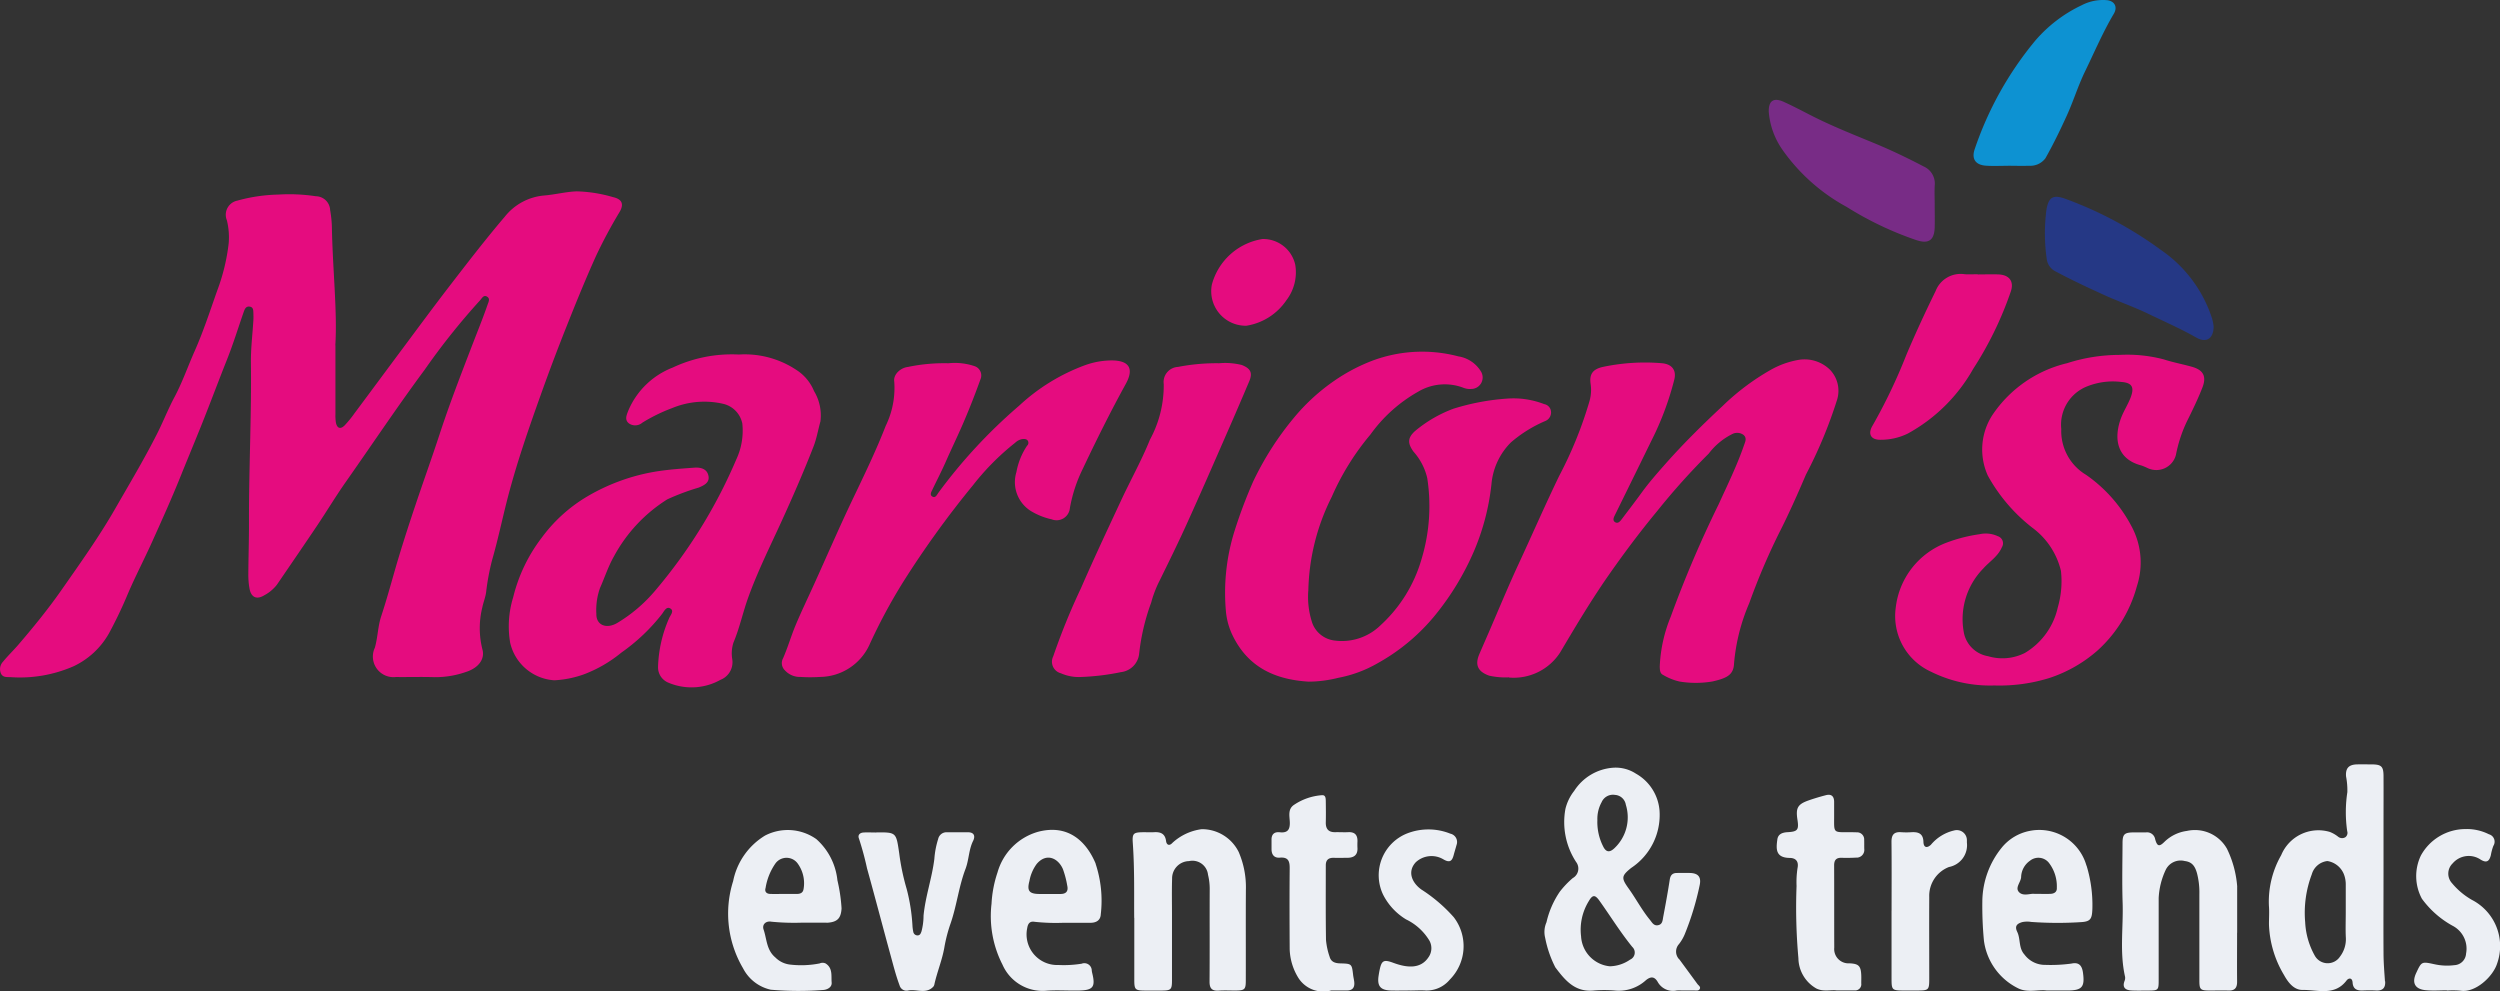
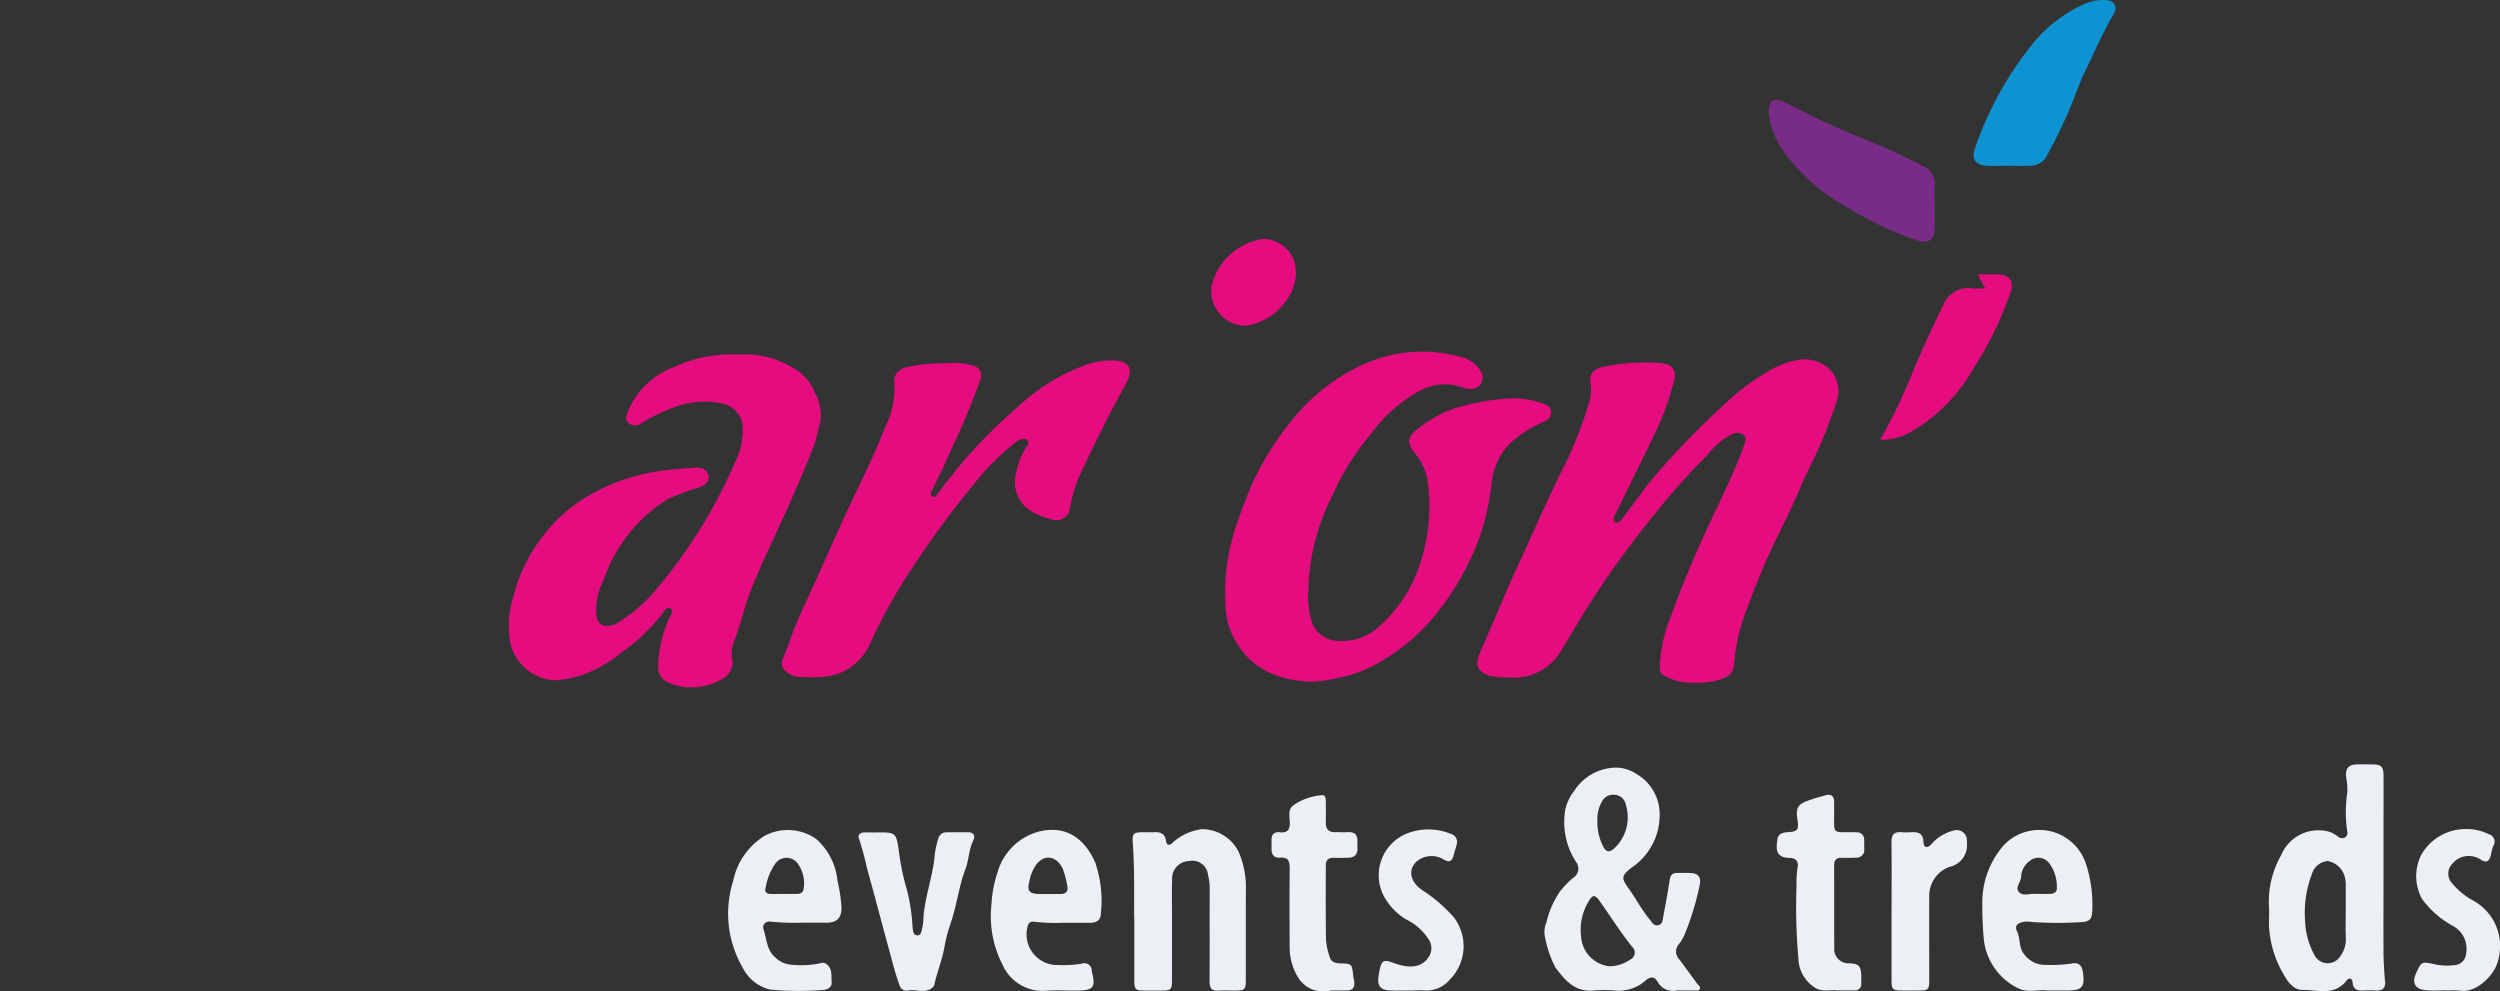
<svg xmlns="http://www.w3.org/2000/svg" width="192.146" height="76.177" viewBox="0 0 192.146 76.177">
  <rect x="0" y="0" width="192.146" height="76.177" fill="#333333" stroke="none" />
  <g id="Logo_Marions_Events" transform="translate(0.03 -0.01)">
-     <path id="Pfad_483" data-name="Pfad 483" d="M25.751,75.21v5.275a3.639,3.639,0,0,0,.032.636c.084.46.348.564.673.239a8.3,8.3,0,0,0,.766-.94c1.165-1.56,2.321-3.126,3.483-4.686,1.279-1.715,2.546-3.439,3.852-5.133,1.376-1.785,2.752-3.572,4.214-5.287A4.329,4.329,0,0,1,41.8,63.688c.831-.067,1.65-.288,2.5-.318a10.84,10.84,0,0,1,2.783.443c.689.153.863.529.513,1.133a37.257,37.257,0,0,0-1.826,3.409c-.78,1.734-1.5,3.493-2.2,5.259q-1.072,2.684-2.04,5.4c-.972,2.72-1.919,5.447-2.627,8.257-.371,1.471-.685,2.961-1.107,4.423a17.938,17.938,0,0,0-.464,2.492c-.058.406-.214.777-.295,1.174a6.626,6.626,0,0,0,.007,3.2c.216.75-.288,1.432-1.239,1.741a7.135,7.135,0,0,1-2.441.408c-.984-.033-1.97,0-2.957-.012a1.585,1.585,0,0,1-1.629-2.246c.232-.794.227-1.631.492-2.43.513-1.55.919-3.135,1.395-4.7.392-1.29.81-2.574,1.239-3.85.606-1.808,1.253-3.6,1.847-5.414.754-2.307,1.631-4.57,2.5-6.832.4-1.04.824-2.075,1.188-3.131.074-.211.225-.473-.032-.629-.274-.165-.395.128-.548.288a53.106,53.106,0,0,0-4.252,5.331c-2.089,2.82-4.036,5.739-6.052,8.61-.764,1.086-1.448,2.226-2.186,3.328-1.03,1.536-2.077,3.059-3.119,4.586a3.033,3.033,0,0,1-.972.81c-.571.35-1,.169-1.128-.5a5.983,5.983,0,0,1-.093-1.153c.007-1.314.053-2.625.049-3.938-.012-4.091.2-8.181.149-12.274-.014-1.1.125-2.193.19-3.288.009-.174.007-.348,0-.522-.009-.211.009-.46-.267-.511-.3-.056-.4.183-.476.406-.432,1.235-.815,2.49-1.3,3.7-.654,1.641-1.269,3.3-1.926,4.939-.543,1.358-1.109,2.708-1.655,4.064-.675,1.676-1.418,3.321-2.161,4.969-.6,1.334-1.281,2.632-1.857,3.978A33.13,33.13,0,0,1,8.357,97.32a6.1,6.1,0,0,1-2.745,2.557,10.281,10.281,0,0,1-4.848.829c-.285-.007-.6.035-.738-.318A.837.837,0,0,1,.2,99.522c.378-.464.812-.875,1.2-1.33,1.156-1.346,2.277-2.725,3.291-4.175,1.432-2.052,2.889-4.087,4.138-6.266,1.091-1.9,2.219-3.785,3.21-5.742.469-.926.847-1.9,1.337-2.817.608-1.139,1.028-2.358,1.55-3.534.671-1.511,1.184-3.091,1.736-4.653a15.224,15.224,0,0,0,.884-3.637,5.469,5.469,0,0,0-.139-1.775,1.109,1.109,0,0,1,.808-1.511,12.729,12.729,0,0,1,3.14-.464,13.7,13.7,0,0,1,2.889.128,1.111,1.111,0,0,1,1.1,1.061,9.181,9.181,0,0,1,.132,1.207c.056,3.3.429,6.586.267,9.19Z" transform="translate(0 -48.653)" fill="#e50c7f" />
    <path id="Pfad_484" data-name="Pfad 484" d="M491.659,143.458a5.686,5.686,0,0,1-1.534-.13c-.87-.313-1.107-.826-.745-1.666.241-.564.49-1.126.733-1.689.75-1.729,1.467-3.474,2.26-5.185,1.051-2.267,2.052-4.558,3.138-6.809a30.918,30.918,0,0,0,2.323-5.721,3.159,3.159,0,0,0,.1-1.314c-.128-.805.174-1.186.979-1.353a15.571,15.571,0,0,1,4.486-.276c.761.063,1.139.513.963,1.251a22.747,22.747,0,0,1-1.752,4.686c-.947,1.938-1.9,3.873-2.852,5.811-.077.158-.132.357.051.469.214.13.364-.039.483-.193.524-.692,1.054-1.381,1.562-2.082.566-.78,1.209-1.508,1.84-2.223,1.378-1.557,2.868-3.024,4.391-4.444a18.194,18.194,0,0,1,3.639-2.738,6.662,6.662,0,0,1,2.226-.8,2.789,2.789,0,0,1,2.39.78,2.337,2.337,0,0,1,.508,2.365,35.139,35.139,0,0,1-2.372,5.683c-.65,1.522-1.323,3.038-2.075,4.512a50.731,50.731,0,0,0-2.279,5.361,14.883,14.883,0,0,0-1.17,4.634c-.032.889-.557,1.133-1.641,1.385a7.647,7.647,0,0,1-2.53.012,4.29,4.29,0,0,1-1.279-.511c-.258-.116-.253-.408-.26-.664a11.313,11.313,0,0,1,.845-3.815,87.878,87.878,0,0,1,3.69-8.652c.675-1.488,1.4-2.954,1.933-4.5.093-.269.253-.559-.019-.808a.822.822,0,0,0-.877-.074,5.182,5.182,0,0,0-1.806,1.5,52.881,52.881,0,0,0-3.973,4.43c-1.316,1.59-2.55,3.24-3.732,4.932-1.334,1.915-2.527,3.915-3.715,5.923a4.248,4.248,0,0,1-3.929,1.929Z" transform="translate(-375.706 -91.389)" fill="#e50c7f" />
    <path id="Pfad_485" data-name="Pfad 485" d="M186.128,117.362a7.167,7.167,0,0,1,4.414,1.188,3.5,3.5,0,0,1,1.351,1.622,3.614,3.614,0,0,1,.492,2.332c-.181.645-.29,1.316-.536,1.945-.764,1.954-1.6,3.871-2.474,5.781s-1.824,3.818-2.544,5.82c-.411,1.142-.659,2.335-1.132,3.456a2.7,2.7,0,0,0-.093,1.262,1.451,1.451,0,0,1-.9,1.594,4.553,4.553,0,0,1-4.01.22,1.27,1.27,0,0,1-.791-1.225,9.949,9.949,0,0,1,.838-3.7c.093-.244.42-.566.123-.766-.316-.211-.5.209-.657.415a14.532,14.532,0,0,1-3.126,2.968,10.2,10.2,0,0,1-2.889,1.673,7.937,7.937,0,0,1-2.256.453,3.721,3.721,0,0,1-3.4-2.889,7.542,7.542,0,0,1,.232-3.488,12.348,12.348,0,0,1,2.172-4.553,11.8,11.8,0,0,1,3.372-3.11,15.277,15.277,0,0,1,5.618-2.035c.912-.135,1.836-.2,2.757-.267.49-.035.986.084,1.091.636.1.511-.332.717-.743.893a17.881,17.881,0,0,0-2.423.907,11.758,11.758,0,0,0-4.1,4.384c-.443.777-.71,1.625-1.072,2.434a5.04,5.04,0,0,0-.278,1.993c-.016.877.8,1.181,1.634.671a11.632,11.632,0,0,0,2.813-2.381,39.757,39.757,0,0,0,3.845-5.342,39.021,39.021,0,0,0,2.462-4.827,5.227,5.227,0,0,0,.464-2.759,1.951,1.951,0,0,0-1.49-1.52,6.445,6.445,0,0,0-3.908.334,12.95,12.95,0,0,0-2.286,1.119.84.84,0,0,1-1.028.058c-.364-.288-.174-.659-.042-1.007a6.091,6.091,0,0,1,3.407-3.288,10.656,10.656,0,0,1,5.08-1Z" transform="translate(-129.358 -90.104)" fill="#e50c7f" />
    <path id="Pfad_486" data-name="Pfad 486" d="M412.113,134.865a6.4,6.4,0,0,0,.313,2.5,2.08,2.08,0,0,0,1.622,1.318,4.242,4.242,0,0,0,3.616-1.158,10.99,10.99,0,0,0,3.138-5.034,14.08,14.08,0,0,0,.455-6.28,4.616,4.616,0,0,0-1.056-2.033c-.462-.643-.469-1.061.137-1.6a10.023,10.023,0,0,1,2.933-1.7,17.907,17.907,0,0,1,4.191-.782,6.532,6.532,0,0,1,2.783.429.638.638,0,0,1,.527.613.706.706,0,0,1-.443.685,10.1,10.1,0,0,0-2.639,1.643,5.168,5.168,0,0,0-1.5,3.233,18.02,18.02,0,0,1-1.337,5.117,20.811,20.811,0,0,1-3.017,4.966,15.251,15.251,0,0,1-4.409,3.667,9.585,9.585,0,0,1-3.019,1.114,9.383,9.383,0,0,1-2.272.292c-2.523-.155-4.586-1.065-5.786-3.446a5.3,5.3,0,0,1-.569-1.991,15.869,15.869,0,0,1,.671-6.162,37.191,37.191,0,0,1,1.425-3.78,23.235,23.235,0,0,1,3.131-4.9,15.275,15.275,0,0,1,3.145-2.873,13.85,13.85,0,0,1,2.423-1.33,10.907,10.907,0,0,1,7.071-.518A2.481,2.481,0,0,1,425.374,118a.882.882,0,0,1-.745,1.36,1.329,1.329,0,0,1-.566-.081,4,4,0,0,0-3.5.288,11.386,11.386,0,0,0-3.669,3.291,19.624,19.624,0,0,0-2.977,4.795,16.744,16.744,0,0,0-1.8,7.22Z" transform="translate(-311.591 -89.455)" fill="#e50c7f" />
-     <path id="Pfad_487" data-name="Pfad 487" d="M640.363,123.227a3.919,3.919,0,0,0,1.908,3.534,11.112,11.112,0,0,1,3.567,4.1,5.863,5.863,0,0,1,.332,4.472,10.269,10.269,0,0,1-2.991,4.9,10.6,10.6,0,0,1-3.762,2.151,12.949,12.949,0,0,1-4.2.564,10.185,10.185,0,0,1-4.85-1.049,4.7,4.7,0,0,1-2.729-4.918,6.068,6.068,0,0,1,3.924-5.015,11.751,11.751,0,0,1,2.509-.641,2.206,2.206,0,0,1,1.416.151.571.571,0,0,1,.309.849c-.3.71-.956,1.1-1.437,1.643a5.559,5.559,0,0,0-1.467,5,2.28,2.28,0,0,0,1.847,1.731,3.829,3.829,0,0,0,2.822-.248,5.435,5.435,0,0,0,2.534-3.507,7.174,7.174,0,0,0,.241-2.81,5.79,5.79,0,0,0-2.184-3.3,13.043,13.043,0,0,1-3.435-4.015,4.869,4.869,0,0,1,.346-4.648,9.579,9.579,0,0,1,5.746-3.992,13.228,13.228,0,0,1,4.038-.638,11.026,11.026,0,0,1,3.379.341c.712.232,1.457.369,2.181.573.863.244,1.133.724.812,1.569-.309.805-.687,1.587-1.067,2.363a10.551,10.551,0,0,0-.975,2.831A1.556,1.556,0,0,1,647,126.24a5,5,0,0,0-.478-.2c-1.861-.476-2.158-2.028-1.578-3.616.207-.564.543-1.063.754-1.62.3-.791.1-1.128-.743-1.186a5.322,5.322,0,0,0-2.562.325,3.165,3.165,0,0,0-2.031,3.291Z" transform="translate(-481.966 -90.254)" fill="#e50c7f" />
    <path id="Pfad_488" data-name="Pfad 488" d="M271.653,119.589a4.749,4.749,0,0,1,2,.214.753.753,0,0,1,.471,1.028c-.415,1.16-.863,2.3-1.355,3.437-.429.989-.9,1.959-1.334,2.947-.311.7-.668,1.388-1,2.082-.081.169-.22.4-.023.524.255.162.364-.116.48-.278a40.032,40.032,0,0,1,6.2-6.686,15.085,15.085,0,0,1,5.1-3.131,6.124,6.124,0,0,1,2.045-.357c1.334.014,1.7.638,1.063,1.8-1.177,2.14-2.265,4.326-3.309,6.533a11.3,11.3,0,0,0-.989,3.008,1.027,1.027,0,0,1-1.4.873,5.259,5.259,0,0,1-1.587-.631,2.62,2.62,0,0,1-1.123-3.005,5.312,5.312,0,0,1,.817-2.019.31.31,0,0,0,.067-.374c-.1-.155-.258-.149-.413-.142a1.035,1.035,0,0,0-.559.278,19.265,19.265,0,0,0-3.256,3.279,73.684,73.684,0,0,0-5.377,7.454,42.3,42.3,0,0,0-2.592,4.839,4.235,4.235,0,0,1-3.778,2.434,11.647,11.647,0,0,1-1.506,0,1.555,1.555,0,0,1-1.191-.5.774.774,0,0,1-.146-.938c.362-.826.613-1.7.961-2.537.439-1.044.931-2.068,1.4-3.1,1.01-2.23,1.98-4.477,3.036-6.684.873-1.826,1.754-3.646,2.488-5.533a6.646,6.646,0,0,0,.657-3.423c-.077-.506.446-1.04,1.063-1.112a13.569,13.569,0,0,1,3.107-.281Z" transform="translate(-198.801 -91.658)" fill="#e50c7f" />
-     <path id="Pfad_489" data-name="Pfad 489" d="M361.284,120.235a5.259,5.259,0,0,1,1.722.137c.68.269.849.6.571,1.256q-.877,2.075-1.782,4.136c-1,2.291-2,4.583-3.036,6.862-.661,1.457-1.369,2.894-2.075,4.333a8.5,8.5,0,0,0-.641,1.671,16.53,16.53,0,0,0-.931,3.98,1.587,1.587,0,0,1-1.39,1.367,18.249,18.249,0,0,1-3.214.378,3.42,3.42,0,0,1-1.409-.29.917.917,0,0,1-.585-1.3,50.689,50.689,0,0,1,2.135-5.247c.991-2.279,2.052-4.528,3.1-6.779.724-1.55,1.562-3.052,2.2-4.632a8.713,8.713,0,0,0,1.058-4.263,1.166,1.166,0,0,1,1.1-1.325,15.426,15.426,0,0,1,3.168-.281Z" transform="translate(-267.594 -92.309)" fill="#e50c7f" />
-     <path id="Pfad_490" data-name="Pfad 490" d="M690.16,75.133c0,.968-.564,1.311-1.332.875-1.2-.685-2.472-1.237-3.718-1.84-1.077-.522-2.2-.905-3.293-1.4-1.279-.583-2.553-1.174-3.79-1.838a1.232,1.232,0,0,1-.7-1,13.941,13.941,0,0,1-.019-3.743c.169-.989.522-1.188,1.474-.838a29.539,29.539,0,0,1,7.357,3.945,10.146,10.146,0,0,1,3.917,5.3,4.024,4.024,0,0,1,.1.543Z" transform="translate(-520.053 -50.052)" fill="#253885" />
    <path id="Pfad_491" data-name="Pfad 491" d="M598.49,41.172c0,.58.016,1.158,0,1.738-.037,1-.485,1.276-1.416.965a25.561,25.561,0,0,1-5.356-2.553,14.473,14.473,0,0,1-4.892-4.335,5.927,5.927,0,0,1-1.088-2.943c-.035-.873.367-1.149,1.149-.794.7.318,1.385.678,2.072,1.03,1.6.819,3.265,1.476,4.922,2.161,1.279.529,2.532,1.13,3.757,1.773a1.432,1.432,0,0,1,.859,1.4c-.035.52-.007,1.042-.007,1.564h0Z" transform="translate(-449.822 -25.412)" fill="#782c86" />
    <path id="Pfad_492" data-name="Pfad 492" d="M656.233,12.753c-.559,0-1.121.028-1.68-.007-.815-.051-1.142-.515-.882-1.274a26.168,26.168,0,0,1,4.639-8.32A10.757,10.757,0,0,1,661.9.409a3.533,3.533,0,0,1,1.882-.39c.627.042.9.511.58,1.049-.845,1.427-1.492,2.954-2.216,4.442-.52,1.07-.873,2.221-1.362,3.307-.513,1.137-1.061,2.26-1.671,3.346a1.443,1.443,0,0,1-1.262.587c-.541.019-1.081,0-1.622,0Z" transform="translate(-501.928 0)" fill="#0d92d2" />
-     <path id="Pfad_493" data-name="Pfad 493" d="M627.621,90.836c.541,0,1.084-.023,1.622,0,.817.044,1.181.545.924,1.307a27.057,27.057,0,0,1-2.894,5.953,12.859,12.859,0,0,1-5.027,4.971,4.716,4.716,0,0,1-2.124.476c-.729,0-.958-.464-.582-1.088a42.157,42.157,0,0,0,2.59-5.417c.7-1.664,1.462-3.3,2.258-4.929a2.061,2.061,0,0,1,2.246-1.288c.327.021.657,0,.984,0v0Z" transform="translate(-475.648 -69.733)" fill="#e50c7f" />
+     <path id="Pfad_493" data-name="Pfad 493" d="M627.621,90.836c.541,0,1.084-.023,1.622,0,.817.044,1.181.545.924,1.307a27.057,27.057,0,0,1-2.894,5.953,12.859,12.859,0,0,1-5.027,4.971,4.716,4.716,0,0,1-2.124.476a42.157,42.157,0,0,0,2.59-5.417c.7-1.664,1.462-3.3,2.258-4.929a2.061,2.061,0,0,1,2.246-1.288c.327.021.657,0,.984,0v0Z" transform="translate(-475.648 -69.733)" fill="#e50c7f" />
    <path id="Pfad_494" data-name="Pfad 494" d="M403.7,85.763a2.655,2.655,0,0,1-2.65-3.159,4.8,4.8,0,0,1,3.9-3.507,2.526,2.526,0,0,1,2.511,1.982,3.535,3.535,0,0,1-.682,2.725A4.57,4.57,0,0,1,403.7,85.763Z" transform="translate(-307.939 -60.717)" fill="#e50c7f" />
    <g id="Gruppe_291" data-name="Gruppe 291" transform="translate(55.946 58.755)">
-       <path id="Pfad_495" data-name="Pfad 495" d="M711.584,282.79c0,1.253-.012,2.509,0,3.762.007.487-.181.715-.682.694-.483-.019-.965,0-1.448,0-.692-.007-.77-.079-.77-.768,0-2.219,0-4.437,0-6.656a5.834,5.834,0,0,0-.183-1.594c-.151-.538-.378-.868-.935-.935a1.272,1.272,0,0,0-1.467.673,5.73,5.73,0,0,0-.543,2.168c0,2.1,0,4.205,0,6.31,0,.777-.028.8-.826.805-.425,0-.852.016-1.274-.009s-.713-.2-.531-.708a.642.642,0,0,0,.051-.336c-.434-1.889-.128-3.8-.19-5.7-.051-1.522-.014-3.047-.007-4.572,0-.687.139-.819.808-.833.327-.007.657.009.984,0a.633.633,0,0,1,.715.522c.153.545.306.61.717.2a3.047,3.047,0,0,1,1.722-.835,2.828,2.828,0,0,1,3.08,1.369,8.017,8.017,0,0,1,.784,2.868.968.968,0,0,1,0,.116v3.474Z" transform="translate(-595.62 -269.859)" fill="#eceff4" />
      <path id="Pfad_496" data-name="Pfad 496" d="M375.205,281.318c-.016-1.685.035-3.709-.107-5.732-.056-.787.049-.842.856-.849.251,0,.5.014.752,0,.5-.033.87.088.947.673.044.327.265.392.483.151a4.1,4.1,0,0,1,2.26-1.058,3.152,3.152,0,0,1,2.836,1.745,6.824,6.824,0,0,1,.557,2.917c-.014,2.314,0,4.63-.007,6.946,0,.719-.077.787-.8.794-.425,0-.852-.023-1.274.007-.525.035-.717-.169-.712-.7.019-2.353,0-4.706.012-7.06a4.528,4.528,0,0,0-.13-1.146,1.205,1.205,0,0,0-1.46-1.049,1.328,1.328,0,0,0-1.3,1.355c-.028.905-.009,1.813-.009,2.72q0,2.548,0,5.094c0,.7-.079.773-.757.782-.443.007-.889,0-1.332,0-.731-.007-.805-.074-.808-.789,0-1.485,0-2.971,0-4.795Z" transform="translate(-344.008 -269.519)" fill="#eceff4" />
      <path id="Pfad_497" data-name="Pfad 497" d="M285.674,275.644c1.539-.014,1.522,0,1.754,1.59a17.569,17.569,0,0,0,.578,2.764,14.2,14.2,0,0,1,.441,2.789,3.135,3.135,0,0,0,.067.513.33.33,0,0,0,.341.26c.188-.012.237-.167.29-.318a4.788,4.788,0,0,0,.155-1.2c.142-1.481.65-2.889.831-4.361a6.629,6.629,0,0,1,.292-1.527.655.655,0,0,1,.666-.522c.541,0,1.081,0,1.622,0,.478,0,.58.292.4.659-.341.685-.318,1.457-.587,2.161-.517,1.36-.671,2.822-1.149,4.2a11.438,11.438,0,0,0-.476,1.838c-.167.956-.543,1.85-.757,2.789a.46.46,0,0,1-.084.214c-.555.6-1.274.186-1.91.295a.555.555,0,0,1-.687-.378c-.3-.8-.5-1.62-.726-2.437-.6-2.191-1.172-4.386-1.78-6.572a22.926,22.926,0,0,0-.62-2.286c-.109-.279.077-.448.353-.464.327-.019.657,0,.984,0Z" transform="translate(-274.294 -270.411)" fill="#eceff4" />
      <path id="Pfad_498" data-name="Pfad 498" d="M593.032,278.273c-.446-.074-1.026.125-1.587-.151a2.718,2.718,0,0,1-1.379-2.328,43.394,43.394,0,0,1-.142-5.549A7.12,7.12,0,0,1,590,268.86c.093-.462-.091-.766-.6-.773-1.1-.014-1.056-.692-.951-1.43.058-.406.39-.527.777-.548.784-.042.886-.179.766-.961-.139-.907.014-1.186.866-1.485.436-.153.88-.283,1.327-.4.418-.107.624.088.627.511,0,.367,0,.733,0,1.1,0,1.325-.1,1.235,1.207,1.237.174,0,.348,0,.522.009a.547.547,0,0,1,.58.585c.009.232,0,.464.007.694a.594.594,0,0,1-.636.664q-.55.031-1.1.014c-.425-.014-.583.179-.58.592.009,2.1,0,4.21.009,6.312a1.1,1.1,0,0,0,1.17,1.207c.706.032.875.2.905.907.009.211,0,.425,0,.636a.473.473,0,0,1-.534.536h-1.339Z" transform="translate(-507.819 -260.893)" fill="#eceff4" />
      <path id="Pfad_499" data-name="Pfad 499" d="M425.648,278.385a2.267,2.267,0,0,1-2.488-.938,4.43,4.43,0,0,1-.689-2.237c-.012-2.065-.019-4.131,0-6.2.007-.559-.1-.893-.757-.838-.425.037-.636-.221-.638-.643,0-.232,0-.464,0-.694-.019-.443.2-.661.631-.613.645.072.8-.246.771-.822-.021-.446-.151-.963.32-1.281a4.4,4.4,0,0,1,2.158-.747c.29-.021.286.265.29.476.007.541.014,1.081,0,1.622-.009.5.214.757.729.745.327-.007.657.016.986,0,.531-.03.74.232.719.733-.007.153-.007.309,0,.464.032.552-.265.768-.775.773-.348,0-.7.012-1.044,0-.4-.009-.615.156-.615.578,0,1.912-.014,3.822.016,5.735a5.39,5.39,0,0,0,.278,1.29c.109.4.422.5.808.511.9.023.9.032,1,.9.019.153.053.3.077.457.072.48-.1.75-.622.722h-1.16Z" transform="translate(-379.324 -261)" fill="#eceff4" />
      <path id="Pfad_500" data-name="Pfad 500" d="M802.014,286.946c-.541,0-1.086.042-1.622-.009-.833-.079-1.086-.569-.733-1.323.42-.9.415-.884,1.441-.664a4.458,4.458,0,0,0,1.492.063.943.943,0,0,0,.9-.889,1.982,1.982,0,0,0-1.037-2.14,7.222,7.222,0,0,1-2.358-2.077,3.666,3.666,0,0,1-.074-3.328,3.917,3.917,0,0,1,3.388-2.026,3.774,3.774,0,0,1,1.838.4.59.59,0,0,1,.341.891,3.924,3.924,0,0,0-.195.724c-.118.446-.311.622-.784.332a1.627,1.627,0,0,0-2.151.292,1.088,1.088,0,0,0-.053,1.515A5.58,5.58,0,0,0,803.949,280a3.993,3.993,0,0,1,1.931,4.883c-.318,1.014-1.68,2.279-2.82,2.091a6.5,6.5,0,0,0-1.042-.009v-.016Z" transform="translate(-669.93 -269.577)" fill="#eceff4" />
      <path id="Pfad_501" data-name="Pfad 501" d="M458.871,287.075c-.5,0-1,.014-1.506,0-.773-.028-1.033-.343-.924-1.1.026-.172.053-.343.091-.513.153-.719.339-.775,1.047-.513,1.121.415,2.123.453,2.706-.436a1.2,1.2,0,0,0,.074-1.256,4.229,4.229,0,0,0-1.8-1.645,4.7,4.7,0,0,1-1.778-1.926,3.459,3.459,0,0,1,1.84-4.676,4.513,4.513,0,0,1,3.34.012.655.655,0,0,1,.478.861c-.072.26-.151.515-.22.775-.125.476-.306.629-.81.327a1.782,1.782,0,0,0-2.1.227c-.682.733-.29,1.59.422,2.1a11.854,11.854,0,0,1,2.488,2.126,3.651,3.651,0,0,1-.3,4.8,2.318,2.318,0,0,1-1.831.838c-.4-.03-.81,0-1.216,0h0Z" transform="translate(-406.465 -269.692)" fill="#eceff4" />
      <path id="Pfad_502" data-name="Pfad 502" d="M626.406,281.169c0-1.757.012-3.514-.007-5.268-.007-.536.174-.8.736-.759a5.9,5.9,0,0,0,.81,0c.541-.03.893.116.91.752.012.42.258.5.571.216a3.284,3.284,0,0,1,1.78-1.1.776.776,0,0,1,.989.757c0,.058,0,.116,0,.174a1.708,1.708,0,0,1-1.376,1.875,2.372,2.372,0,0,0-1.518,2.307c-.012,2.084,0,4.168,0,6.252,0,.905-.032.933-.954.935h-.928c-1,0-1.016-.014-1.016-.989v-5.152Z" transform="translate(-536.998 -269.925)" fill="#eceff4" />
      <path id="Pfad_503" data-name="Pfad 503" d="M521.784,268.954a.854.854,0,0,1-.014-1.16,3.289,3.289,0,0,0,.439-.745,21.71,21.71,0,0,0,1.146-3.748c.151-.652-.086-.961-.747-.977-.327-.009-.657,0-.986,0-.35,0-.506.165-.559.518-.146.952-.32,1.9-.5,2.848-.049.253-.046.576-.388.647s-.471-.209-.638-.413c-.615-.747-1.063-1.608-1.622-2.39-.585-.819-.585-.975.188-1.6a4.878,4.878,0,0,0,2.175-4.4,3.583,3.583,0,0,0-1.817-2.845,2.848,2.848,0,0,0-1.766-.453,3.88,3.88,0,0,0-2.973,1.775,3.614,3.614,0,0,0-.675,1.379,5.6,5.6,0,0,0,.819,4.089.837.837,0,0,1-.258,1.239,7,7,0,0,0-.991,1.04,6.892,6.892,0,0,0-1.03,2.36,1.845,1.845,0,0,0-.1,1.186,8.485,8.485,0,0,0,.782,2.274c.729.968,1.478,1.894,2.887,1.787a9.66,9.66,0,0,1,1.738,0,3.091,3.091,0,0,0,2.339-.8c.381-.309.659-.279.9.125a1.346,1.346,0,0,0,1.471.666,3.376,3.376,0,0,1,.406,0c.309,0,.617,0,.928,0,.149,0,.337.046.427-.107.1-.179-.086-.272-.172-.388q-.7-.957-1.4-1.908ZM515.82,256.9a.95.95,0,0,1,1.033-.576.9.9,0,0,1,.835.759,3.258,3.258,0,0,1-.88,3.34c-.353.332-.629.325-.854-.121a4.13,4.13,0,0,1-.453-2.049,2.657,2.657,0,0,1,.316-1.351Zm2.2,12.082a2.851,2.851,0,0,1-1.56.515,2.45,2.45,0,0,1-2.212-2.3,4.189,4.189,0,0,1,.594-2.711c.285-.492.476-.5.8-.053.849,1.188,1.615,2.434,2.539,3.572a.591.591,0,0,1-.155.975Z" transform="translate(-448.705 -253.974)" fill="#eceff4" />
      <path id="Pfad_504" data-name="Pfad 504" d="M760.207,269.819c-.049-.71-.107-1.423-.111-2.133-.014-2.181,0-4.361,0-6.542v-3.416c0-1.235.007-2.469,0-3.706-.007-.724-.167-.87-.9-.877-.385,0-.773-.009-1.158,0-.622.023-.87.3-.822.924a5.71,5.71,0,0,1,.1,1.207,10.2,10.2,0,0,0-.012,3,.417.417,0,0,1-.146.469.484.484,0,0,1-.548-.039,2.435,2.435,0,0,0-.645-.371,3.093,3.093,0,0,0-3.732,1.782,7.211,7.211,0,0,0-.947,3.878c.042.5,0,1,.007,1.5a8.063,8.063,0,0,0,1.149,3.829c.29.527.74,1.165,1.432,1.156,1.158-.016,2.458.487,3.381-.726.153-.2.436-.241.464.158.035.513.35.631.794.61.327-.014.657-.019.984,0,.515.033.759-.179.724-.708Zm-3.451-1.91a1.134,1.134,0,0,1-1.931-.042,5.8,5.8,0,0,1-.75-2.583,8.349,8.349,0,0,1,.508-3.69,1.408,1.408,0,0,1,1.2-1.021,1.647,1.647,0,0,1,1.255.986,2.149,2.149,0,0,1,.155.847c0,.712,0,1.425,0,2.137,0,.654-.026,1.311.009,1.963a2.2,2.2,0,0,1-.443,1.4Z" transform="translate(-632.878 -253.14)" fill="#eceff4" />
      <path id="Pfad_505" data-name="Pfad 505" d="M249.556,278.762a4.91,4.91,0,0,0-1.615-3.147,3.794,3.794,0,0,0-3.945-.276,5.311,5.311,0,0,0-2.453,3.5,8.283,8.283,0,0,0,.761,6.7,3.163,3.163,0,0,0,2.135,1.648,24.847,24.847,0,0,0,3.987.023c.316-.009.722-.193.689-.573-.044-.508.1-1.119-.471-1.471a.544.544,0,0,0-.45,0,7.3,7.3,0,0,1-2.3.086,1.884,1.884,0,0,1-1.109-.548c-.685-.573-.652-1.411-.9-2.135-.135-.39.165-.687.6-.61a17.633,17.633,0,0,0,2.258.077h1.963a.971.971,0,0,0,.116,0c.747-.06,1.01-.355,1.054-1.1a12.758,12.758,0,0,0-.32-2.165Zm-2.6.675c-.033.285-.23.383-.487.388-.327,0-.654,0-.982,0v0c-.367,0-.733.012-1.1,0-.281-.012-.441-.172-.35-.462a4.556,4.556,0,0,1,.77-1.9,1.058,1.058,0,0,1,1.69.014,2.585,2.585,0,0,1,.459,1.973Z" transform="translate(-241.171 -269.864)" fill="#eceff4" />
      <path id="Pfad_506" data-name="Pfad 506" d="M664.471,277.609a3.765,3.765,0,0,0-4.363-2.669,3.667,3.667,0,0,0-2.14,1.276,6.645,6.645,0,0,0-1.5,4.161,27.967,27.967,0,0,0,.123,2.994,4.769,4.769,0,0,0,2.62,3.662c.743.376,1.564.077,2.209.172H663c1.146,0,1.358-.274,1.2-1.388-.081-.552-.327-.8-.884-.68a11.784,11.784,0,0,1-2.021.1,1.957,1.957,0,0,1-1.59-.794c-.46-.508-.29-1.188-.552-1.736-.218-.45-.026-.638.381-.757a1.847,1.847,0,0,1,.687-.014,27.981,27.981,0,0,0,3.82.016c.745-.042.854-.246.884-1a10.359,10.359,0,0,0-.448-3.349Zm-2.759,2.168c-.367.019-.733,0-1.26,0-.276-.037-.808.195-1.133-.1-.4-.364.139-.8.132-1.228a1.586,1.586,0,0,1,.685-1.221,1.031,1.031,0,0,1,1.437.151,2.955,2.955,0,0,1,.62,1.938C662.215,279.633,661.988,279.765,661.711,279.777Z" transform="translate(-560.085 -269.823)" fill="#eceff4" />
      <path id="Pfad_507" data-name="Pfad 507" d="M336.232,277.432c-.685-1.631-2.049-3.054-4.407-2.446a4.519,4.519,0,0,0-3.133,3.124,8.968,8.968,0,0,0-.462,2.414,8.192,8.192,0,0,0,.845,4.683,3.364,3.364,0,0,0,3.367,2c.808-.063,1.622,0,2.434-.014,1.165-.014,1.362-.262,1.091-1.351-.014-.056-.023-.114-.033-.172a.569.569,0,0,0-.775-.541,8.568,8.568,0,0,1-1.789.1,2.354,2.354,0,0,1-2.395-2.845c.053-.341.207-.543.578-.473a15.247,15.247,0,0,0,2.2.074h2.084c.446,0,.775-.195.791-.664a9.016,9.016,0,0,0-.4-3.878Zm-2.7,2.339h-.984c-.214,0-.425,0-.638,0-.78-.007-.972-.234-.766-1a3.142,3.142,0,0,1,.564-1.316c.745-.868,1.641-.439,2.007.4a7.216,7.216,0,0,1,.337,1.286C334.146,279.571,333.951,279.771,333.529,279.771Z" transform="translate(-307.999 -269.806)" fill="#eceff4" />
    </g>
  </g>
</svg>